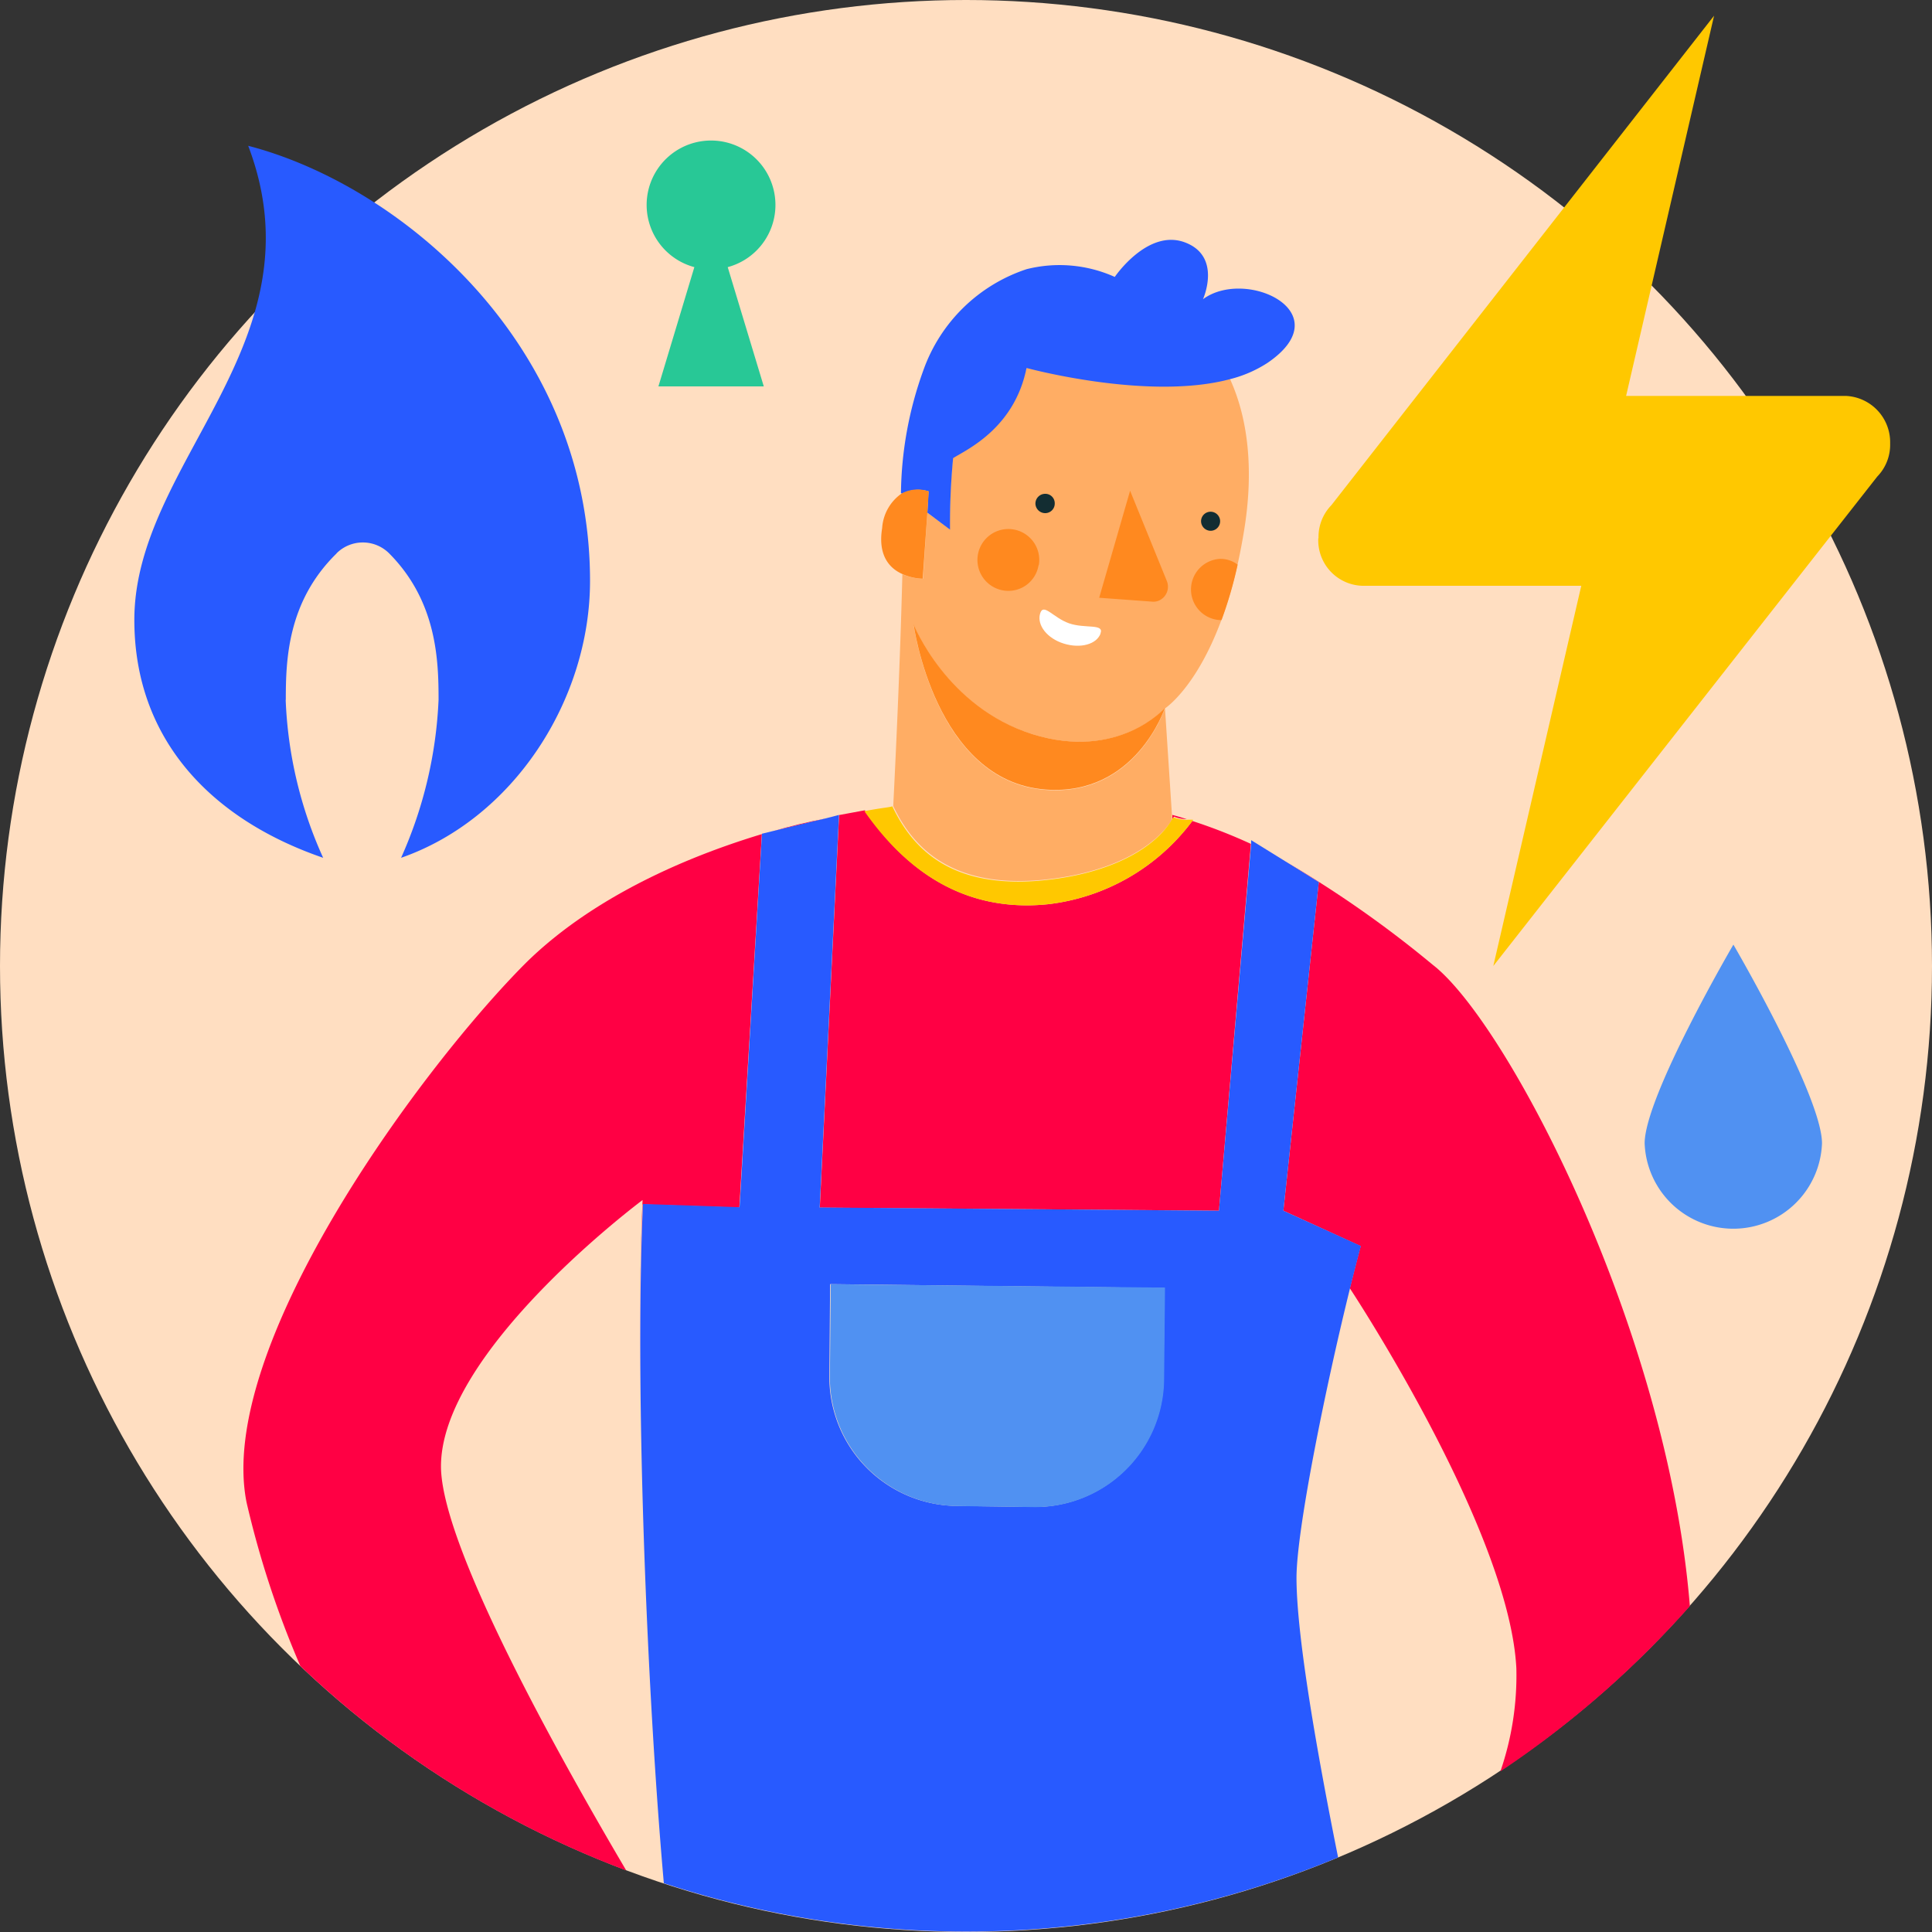
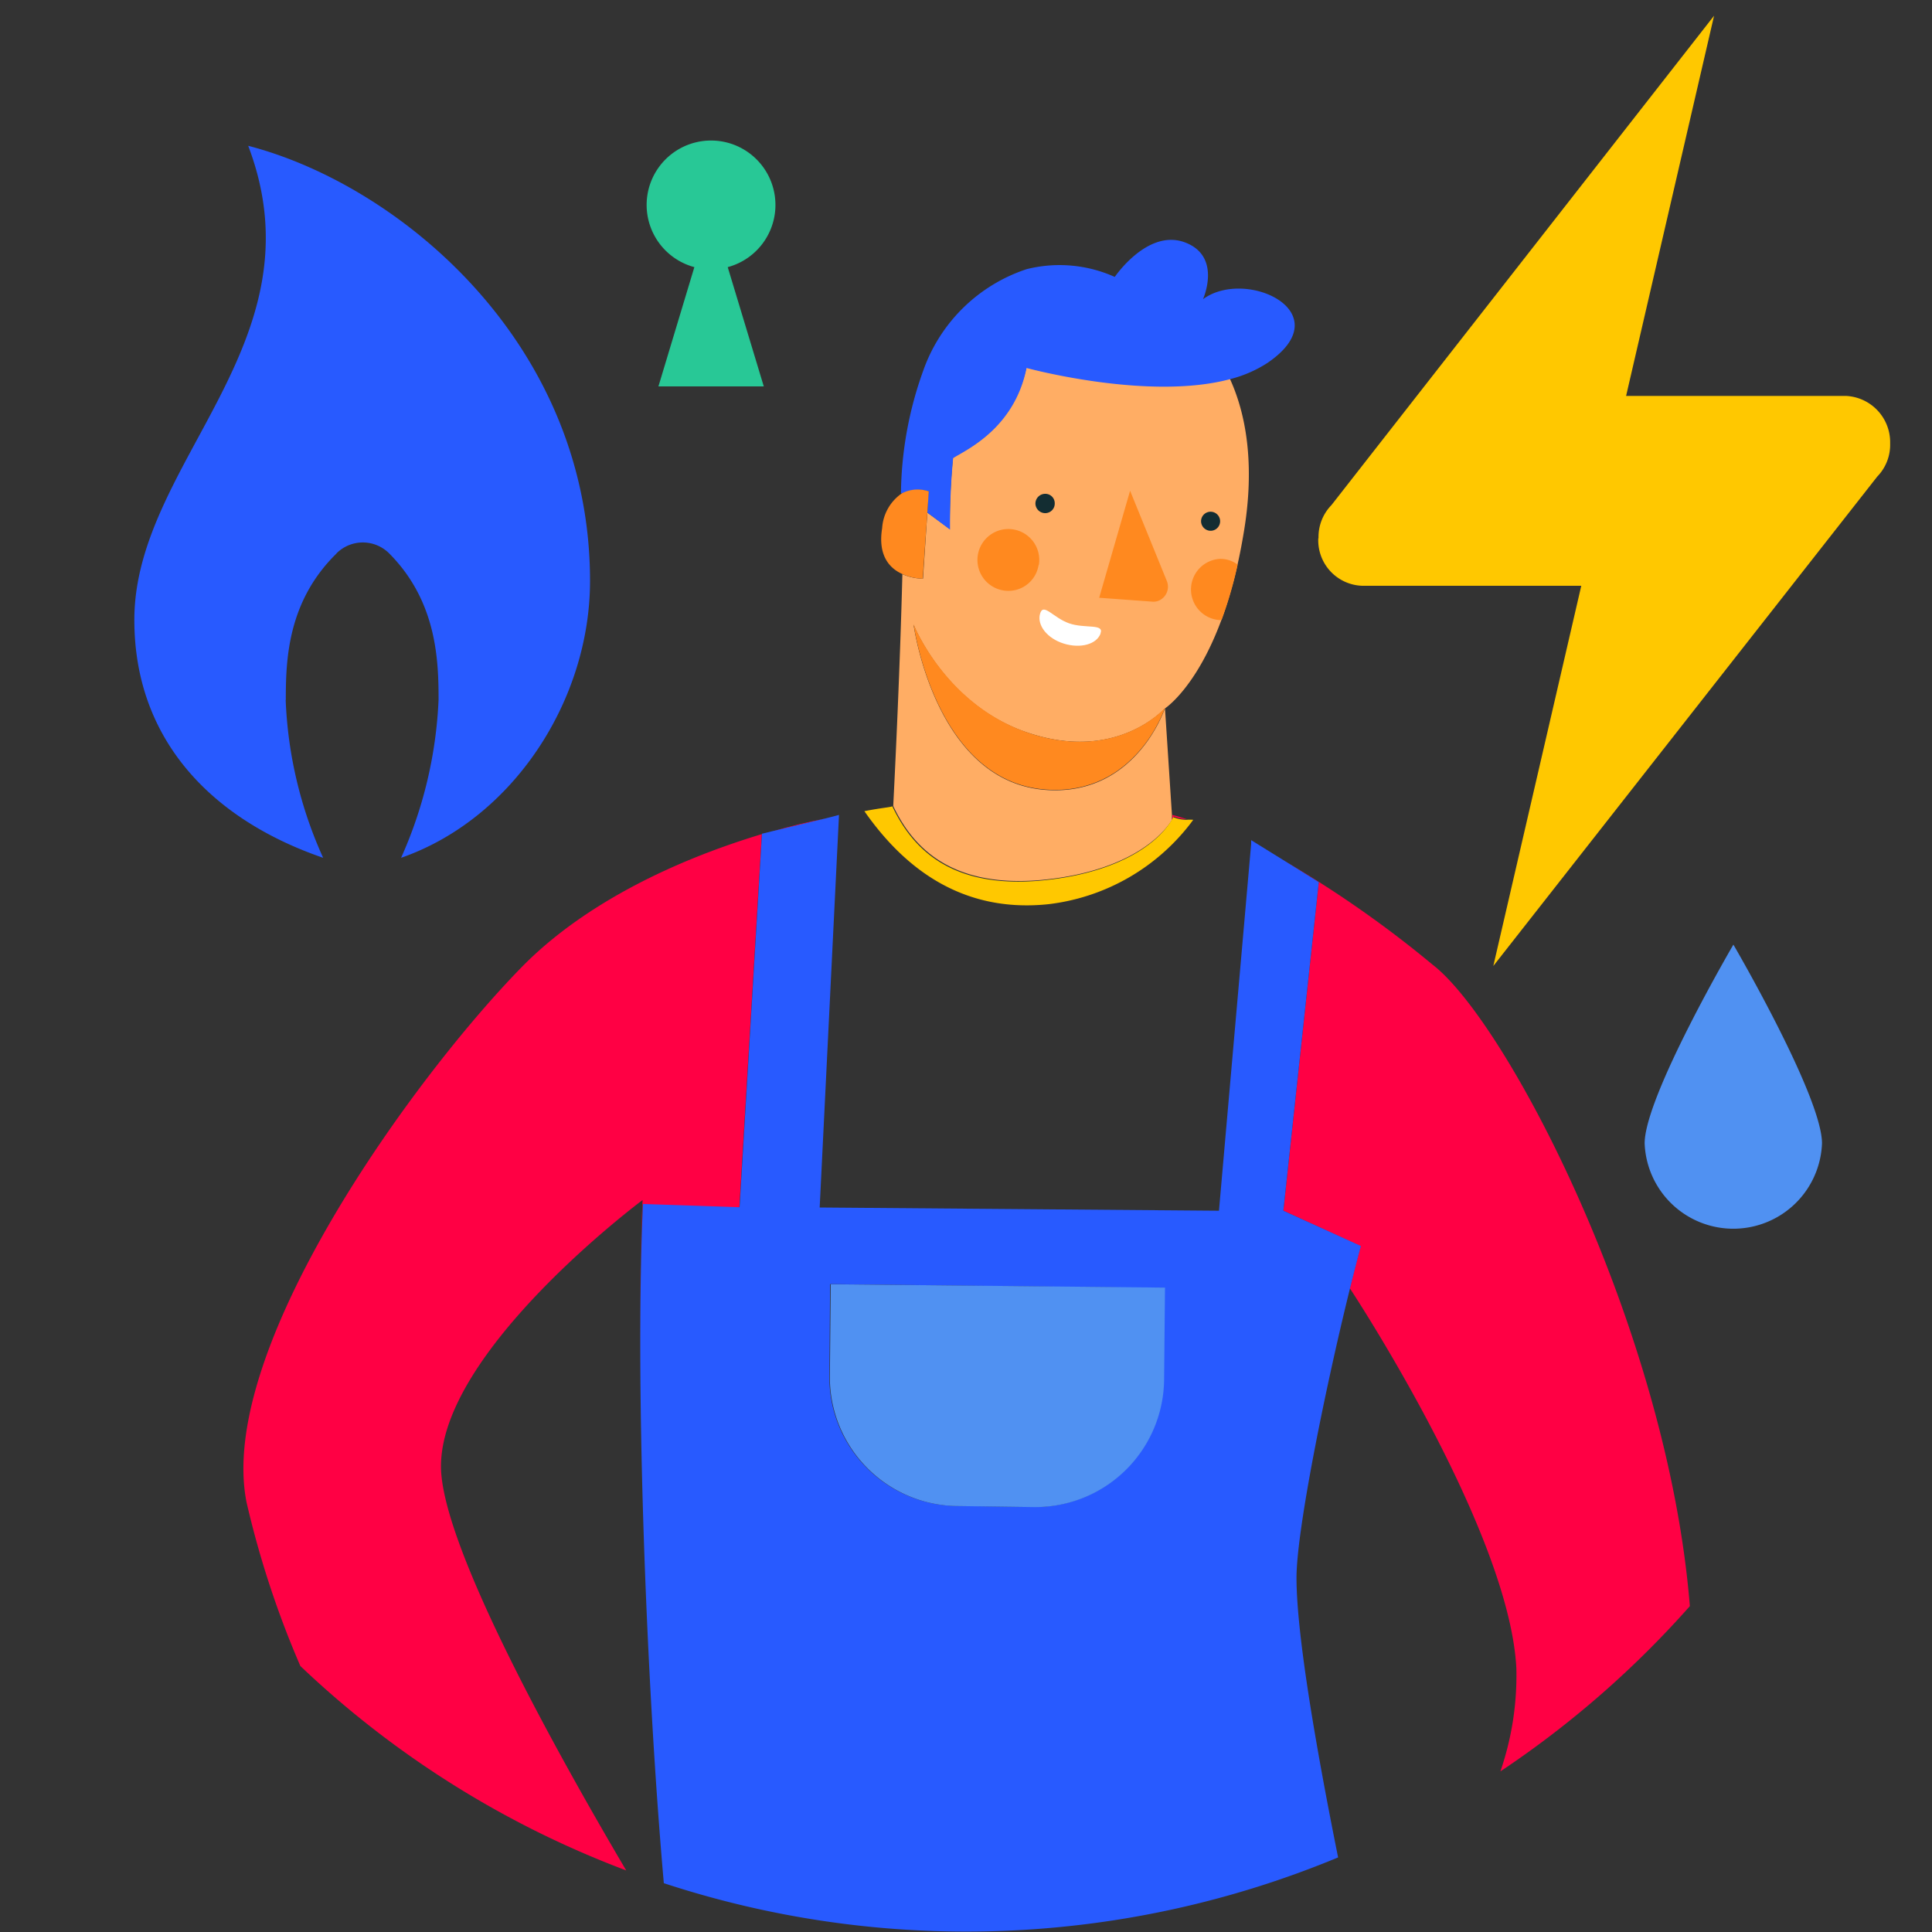
<svg xmlns="http://www.w3.org/2000/svg" id="Calque_1" data-name="Calque 1" viewBox="0 0 150 150">
  <rect x="0" y="0" width="150" height="150" fill="#333333" stroke="none" />
  <defs>
    <style>.cls-1{fill:#ffdec1;}.cls-2{fill:#ffc800;}.cls-3{fill:#285aff;}.cls-4{fill:#28c896;fill-rule:evenodd;}.cls-5{fill:#5091f2;}.cls-6{fill:#f04;}.cls-7{fill:#ffad64;}.cls-8{fill:#ff891f;}.cls-9{fill:#132d32;}.cls-10{fill:#fff;}</style>
  </defs>
  <title>150x150-serenite+</title>
-   <circle class="cls-1" cx="75" cy="75" r="75" />
  <path class="cls-2" d="M102.37,41.79a3.54,3.54,0,0,1,1-2.57l29.71-38-6.83,29.52h17.08a3.6,3.6,0,0,1,3.42,3.69,3.54,3.54,0,0,1-1,2.57L115.94,75l6.83-29.52h-17a3.53,3.53,0,0,1-3.42-3.62v-.07" />
  <path class="cls-3" d="M22.18,54.33A32.69,32.69,0,0,0,25.09,66.6c-8.73-3-14.66-9.23-14.66-18.47,0-12.27,14.66-21.5,8.84-36.81C31,14.36,45.81,26.63,45.81,45.1c0,9.23-5.94,18.46-14.67,21.5a33.44,33.44,0,0,0,2.91-12.27c0-3-.11-7.6-3.81-11.34a2.89,2.89,0,0,0-4.08-.06L26.1,43c-3.8,3.74-3.91,8.3-3.91,11.34" />
  <path class="cls-4" d="M56.5,20.74a5,5,0,1,0-2.59,0L51.12,30H59.3Z" />
  <path class="cls-5" d="M141.46,88.77a6.89,6.89,0,0,1-13.77,0c0-3.65,6.89-15.43,6.89-15.43s6.88,11.78,6.88,15.43" />
  <path class="cls-6" d="M111.23,74.9a85.3,85.3,0,0,0-11.41-8l2.57,1.59L99.64,94l6,2.75c-.27,1-.55,2.1-.84,3.27,1.26,1.92,12.41,19.28,12.93,29.51a22.89,22.89,0,0,1-1.24,8,75.9,75.9,0,0,0,14.71-12.83C129.47,103.21,117,79.34,111.23,74.9Z" />
  <path class="cls-6" d="M60,64.54l4.16-1C62.71,63.81,61.33,64.15,60,64.54Z" />
  <path class="cls-6" d="M49.9,93.51l7.5.25,1.75-29C51.5,67.07,44.91,70.6,40.54,75.05c-8.35,8.51-23.75,29.7-21.4,41.58a73.73,73.73,0,0,0,4.18,12.72,75,75,0,0,0,25.3,15.87c-5.35-9.07-14.17-24.9-14.38-31.17C34,105,49.89,93.17,49.89,93.17s-.26,5.4-.19,13.72C49.67,102,49.72,97.41,49.9,93.51Z" />
-   <path class="cls-6" d="M94.64,94l2.48-28.48a41.24,41.24,0,0,0-4.55-1.78A16.33,16.33,0,0,1,81.41,70.2c-7.53.79-11.9-3.8-14.26-7.29l-2,.37-1.5,30.48Z" />
  <path class="cls-6" d="M91.14,63.4a2.78,2.78,0,0,0,1,.2c-.37-.12-.74-.23-1.12-.33l0,.38A1.28,1.28,0,0,0,91.14,63.4Z" />
  <path class="cls-7" d="M80.74,68.33c5.76-.51,9-2.7,10.25-4.67l0-.39L90.45,55c.07-.05,4.31-2.86,6.09-13.51.84-4.84.39-8.95-1.06-12.1-6.36,1.7-15.79-.87-15.79-.87-1,4.75-4.7,6.39-5.7,7a54,54,0,0,0-.25,5.55L72,39.8l-.34,5.13a4.18,4.18,0,0,1-1.6-.35c-.18,7.11-.54,14.66-.71,18C70.84,65.73,73.78,68.92,80.74,68.33ZM80.16,57C86.83,59.08,90.44,55,90.44,55s-2.24,6.84-9.25,6.33c-8.61-.63-10.26-12.83-10.26-12.83S73.49,55,80.16,57Z" />
  <path class="cls-3" d="M72.09,38.15,72,39.8l1.76,1.32A54,54,0,0,1,74,35.57c1-.64,4.75-2.28,5.7-7,0,0,9.43,2.57,15.79.87a9.66,9.66,0,0,0,2.91-1.26c5.75-3.91-1.65-7.42-5-4.95,0,0,1.5-3.32-1.4-4.41s-5.45,2.68-5.45,2.68a10.47,10.47,0,0,0-6.85-.6,12.75,12.75,0,0,0-8,7.82,28.87,28.87,0,0,0-1.75,9.56l.1.06A2.65,2.65,0,0,1,72.09,38.15Z" />
  <path class="cls-3" d="M99.64,94l2.75-25.51-2.57-1.6-2.68-1.66,0,.29L94.64,94l-31-.25,1.5-30.48v0l-1,.26-4.16,1-.82.2v0l-1.74,29-7.5-.25c-.18,3.9-.23,8.47-.2,13.37.1,13,.84,28.26,1.82,39.36a75.25,75.25,0,0,0,52.35-2c-1.62-8.06-3.23-17.19-3.23-21.71,0-3.66,2.21-14.61,4.16-22.5.29-1.16.57-2.26.84-3.26Zm-9.3,13.19A10,10,0,0,1,80.21,117l-5.82-.08a10,10,0,0,1-10-10l.06-7.22L90.4,100Z" />
  <path class="cls-2" d="M81.41,70.2a16.33,16.33,0,0,0,11.16-6.45l.07-.1a3.31,3.31,0,0,0-.55,0,2.88,2.88,0,0,1-1-.2,1.74,1.74,0,0,1-.15.26c-1.22,2-4.49,4.16-10.25,4.67-7,.59-9.9-2.6-11.41-5.78v0c-.15.08-.92.13-2.17.38h0C69.51,66.4,73.88,71,81.41,70.2Z" />
  <path class="cls-8" d="M71.64,44.93,72,39.8l.11-1.65a2.65,2.65,0,0,0-2.1.16A3.55,3.55,0,0,0,68.49,41c-.35,2.16.6,3.13,1.55,3.56A4.18,4.18,0,0,0,71.64,44.93Z" />
  <path class="cls-5" d="M64.43,106.93a10,10,0,0,0,10,10l5.82.08a10,10,0,0,0,10.13-9.82l.07-7.22L64.5,99.71Z" />
  <path class="cls-8" d="M70.93,48.47s1.65,12.2,10.26,12.83c7,.51,9.25-6.33,9.25-6.33S86.84,59.08,80.16,57,70.93,48.47,70.93,48.47Z" />
  <path class="cls-9" d="M81.89,39.09a.74.74,0,0,1-.74.75.76.76,0,0,1-.76-.74.76.76,0,0,1,.75-.76h0a.73.73,0,0,1,.75.72v0" />
  <path class="cls-9" d="M94,41.21a.74.74,0,1,0-.75-.74.75.75,0,0,0,.75.74h0" />
  <path class="cls-8" d="M87.74,38.1l2.85,7A1.18,1.18,0,0,1,90,46.62a1.07,1.07,0,0,1-.56.09l-4.1-.3Z" />
  <path class="cls-10" d="M85.45,49.18c-.3.84-1.55,1.19-2.85.79s-2.1-1.43-1.85-2.32,1,.3,2.24.74,2.76,0,2.45.79" />
  <path class="cls-8" d="M80.66,43.84a2.4,2.4,0,1,0-2.77,2h0a2.37,2.37,0,0,0,2.74-1.94v0" />
  <path class="cls-8" d="M94.74,43.39a2.38,2.38,0,0,0-.08,4.75h.18a32.05,32.05,0,0,0,1.25-4.3,2.19,2.19,0,0,0-1.35-.45" />
</svg>